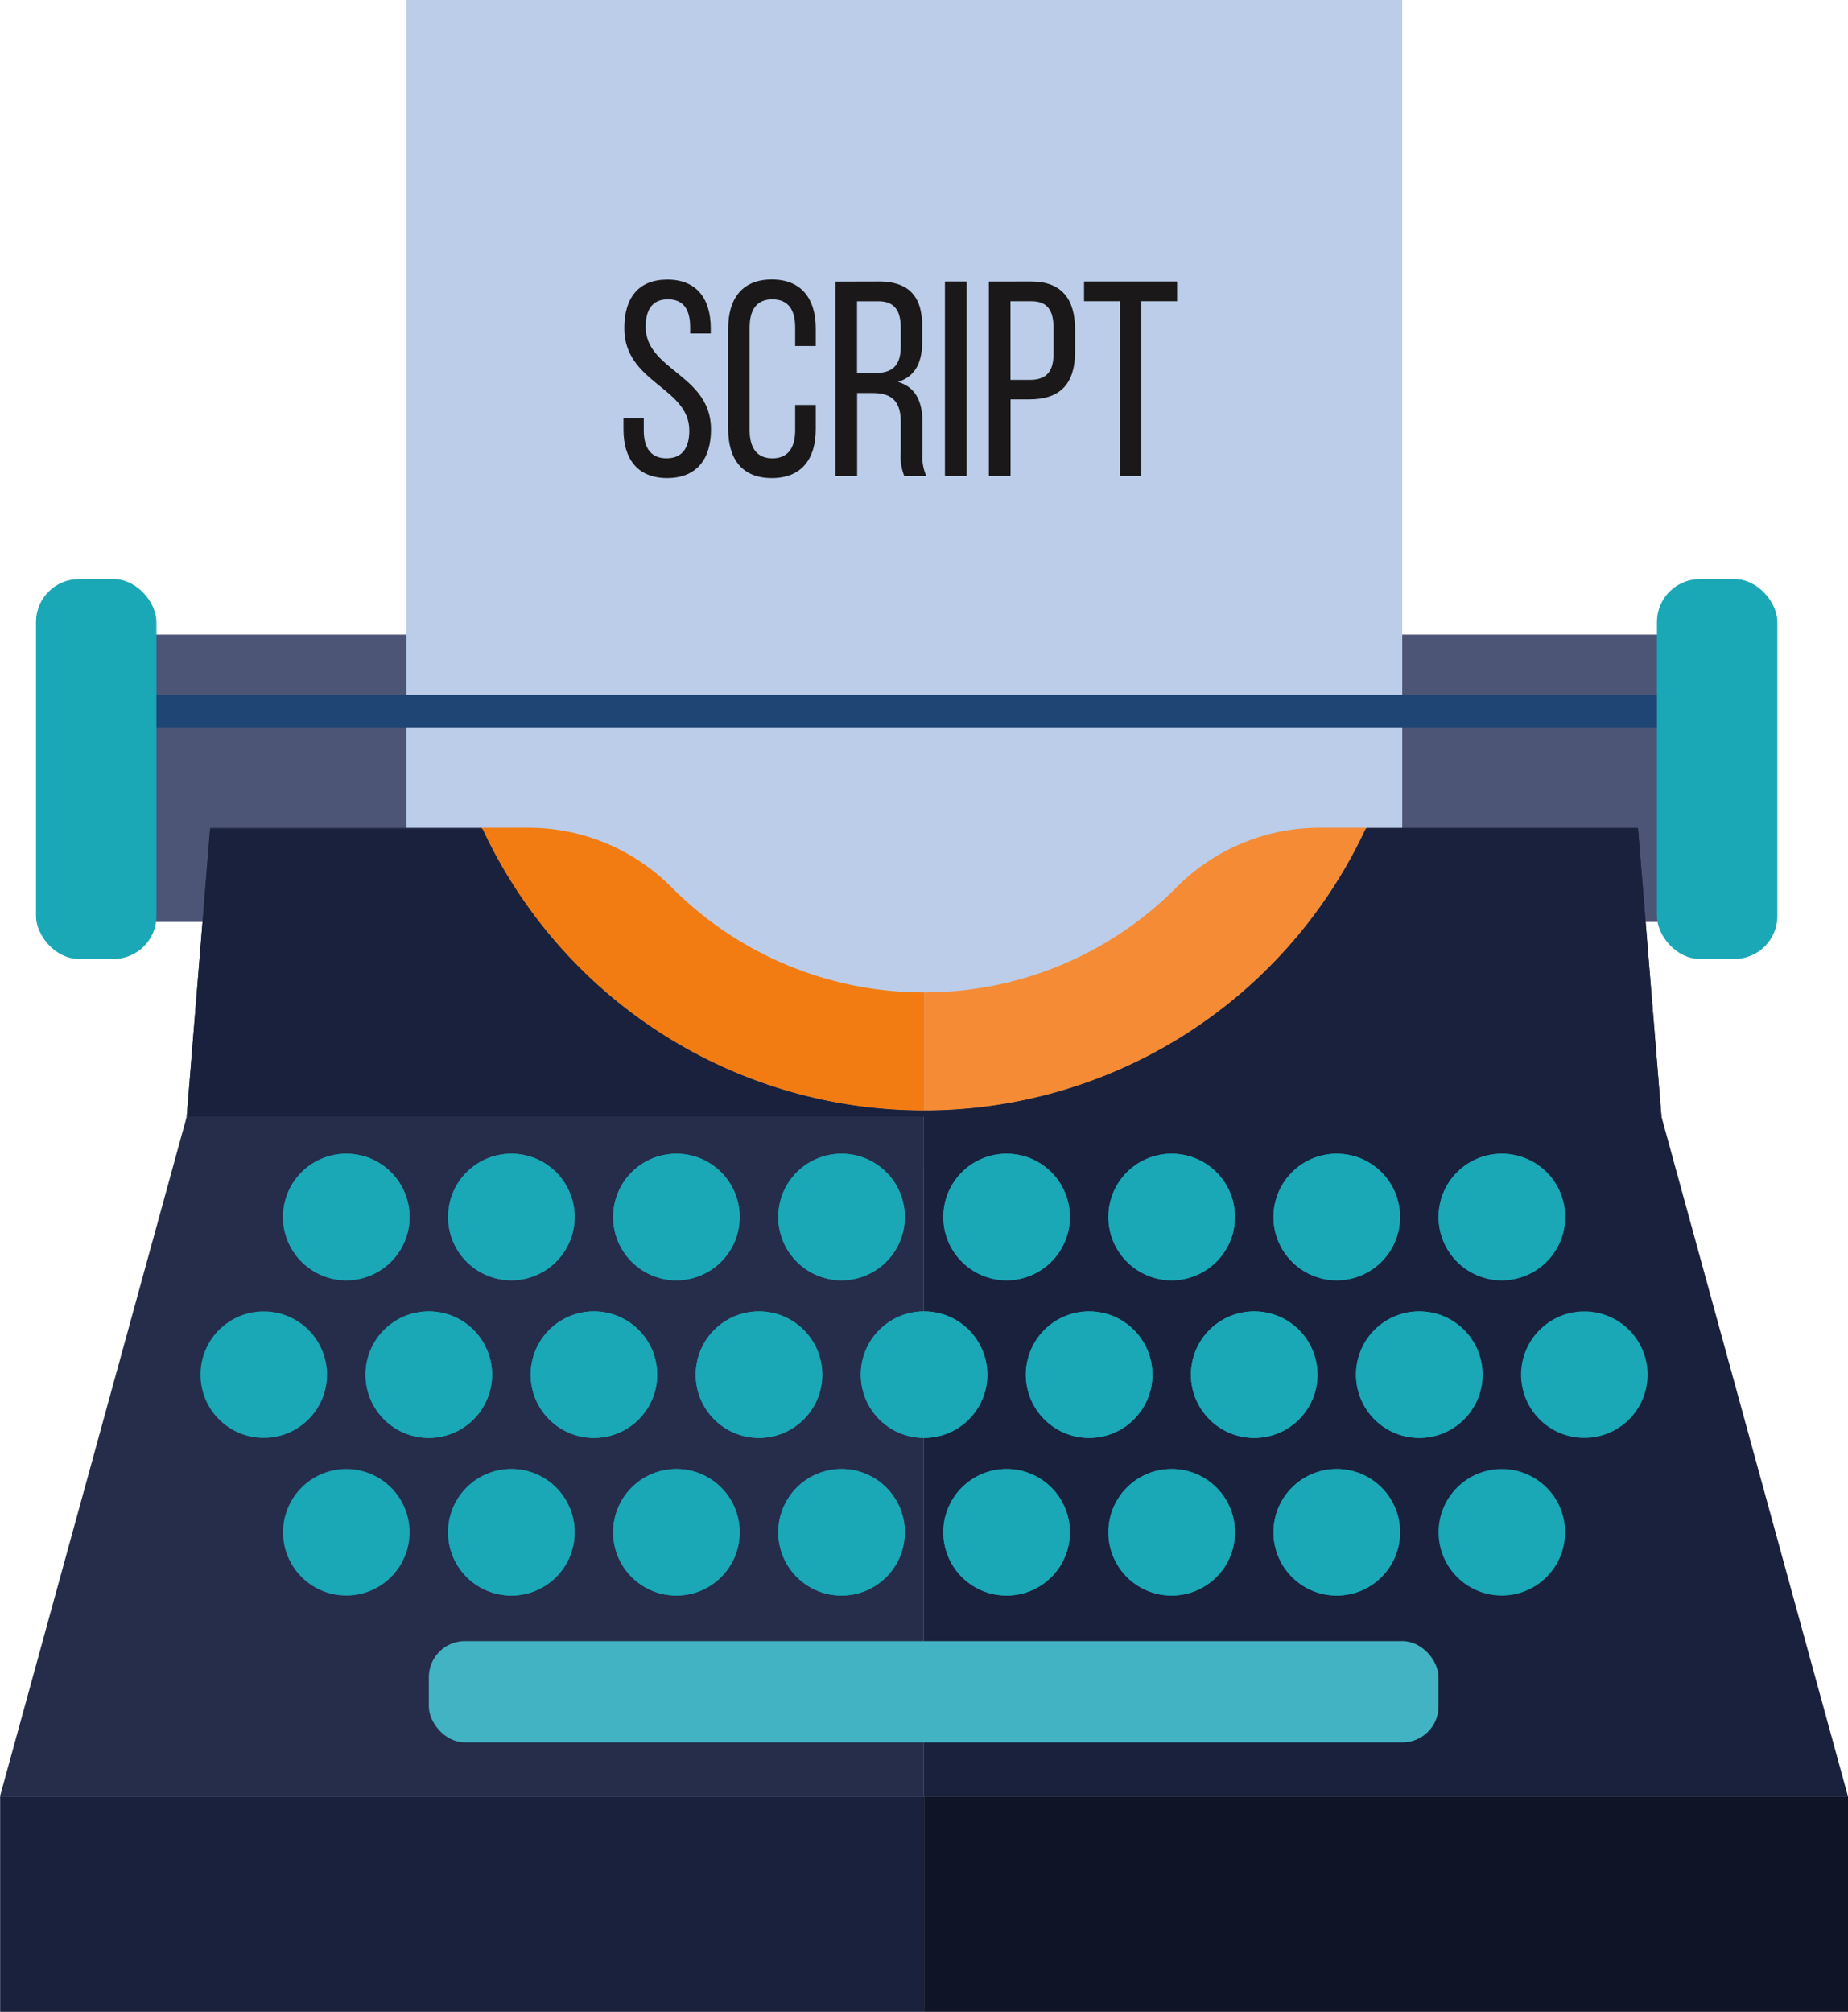
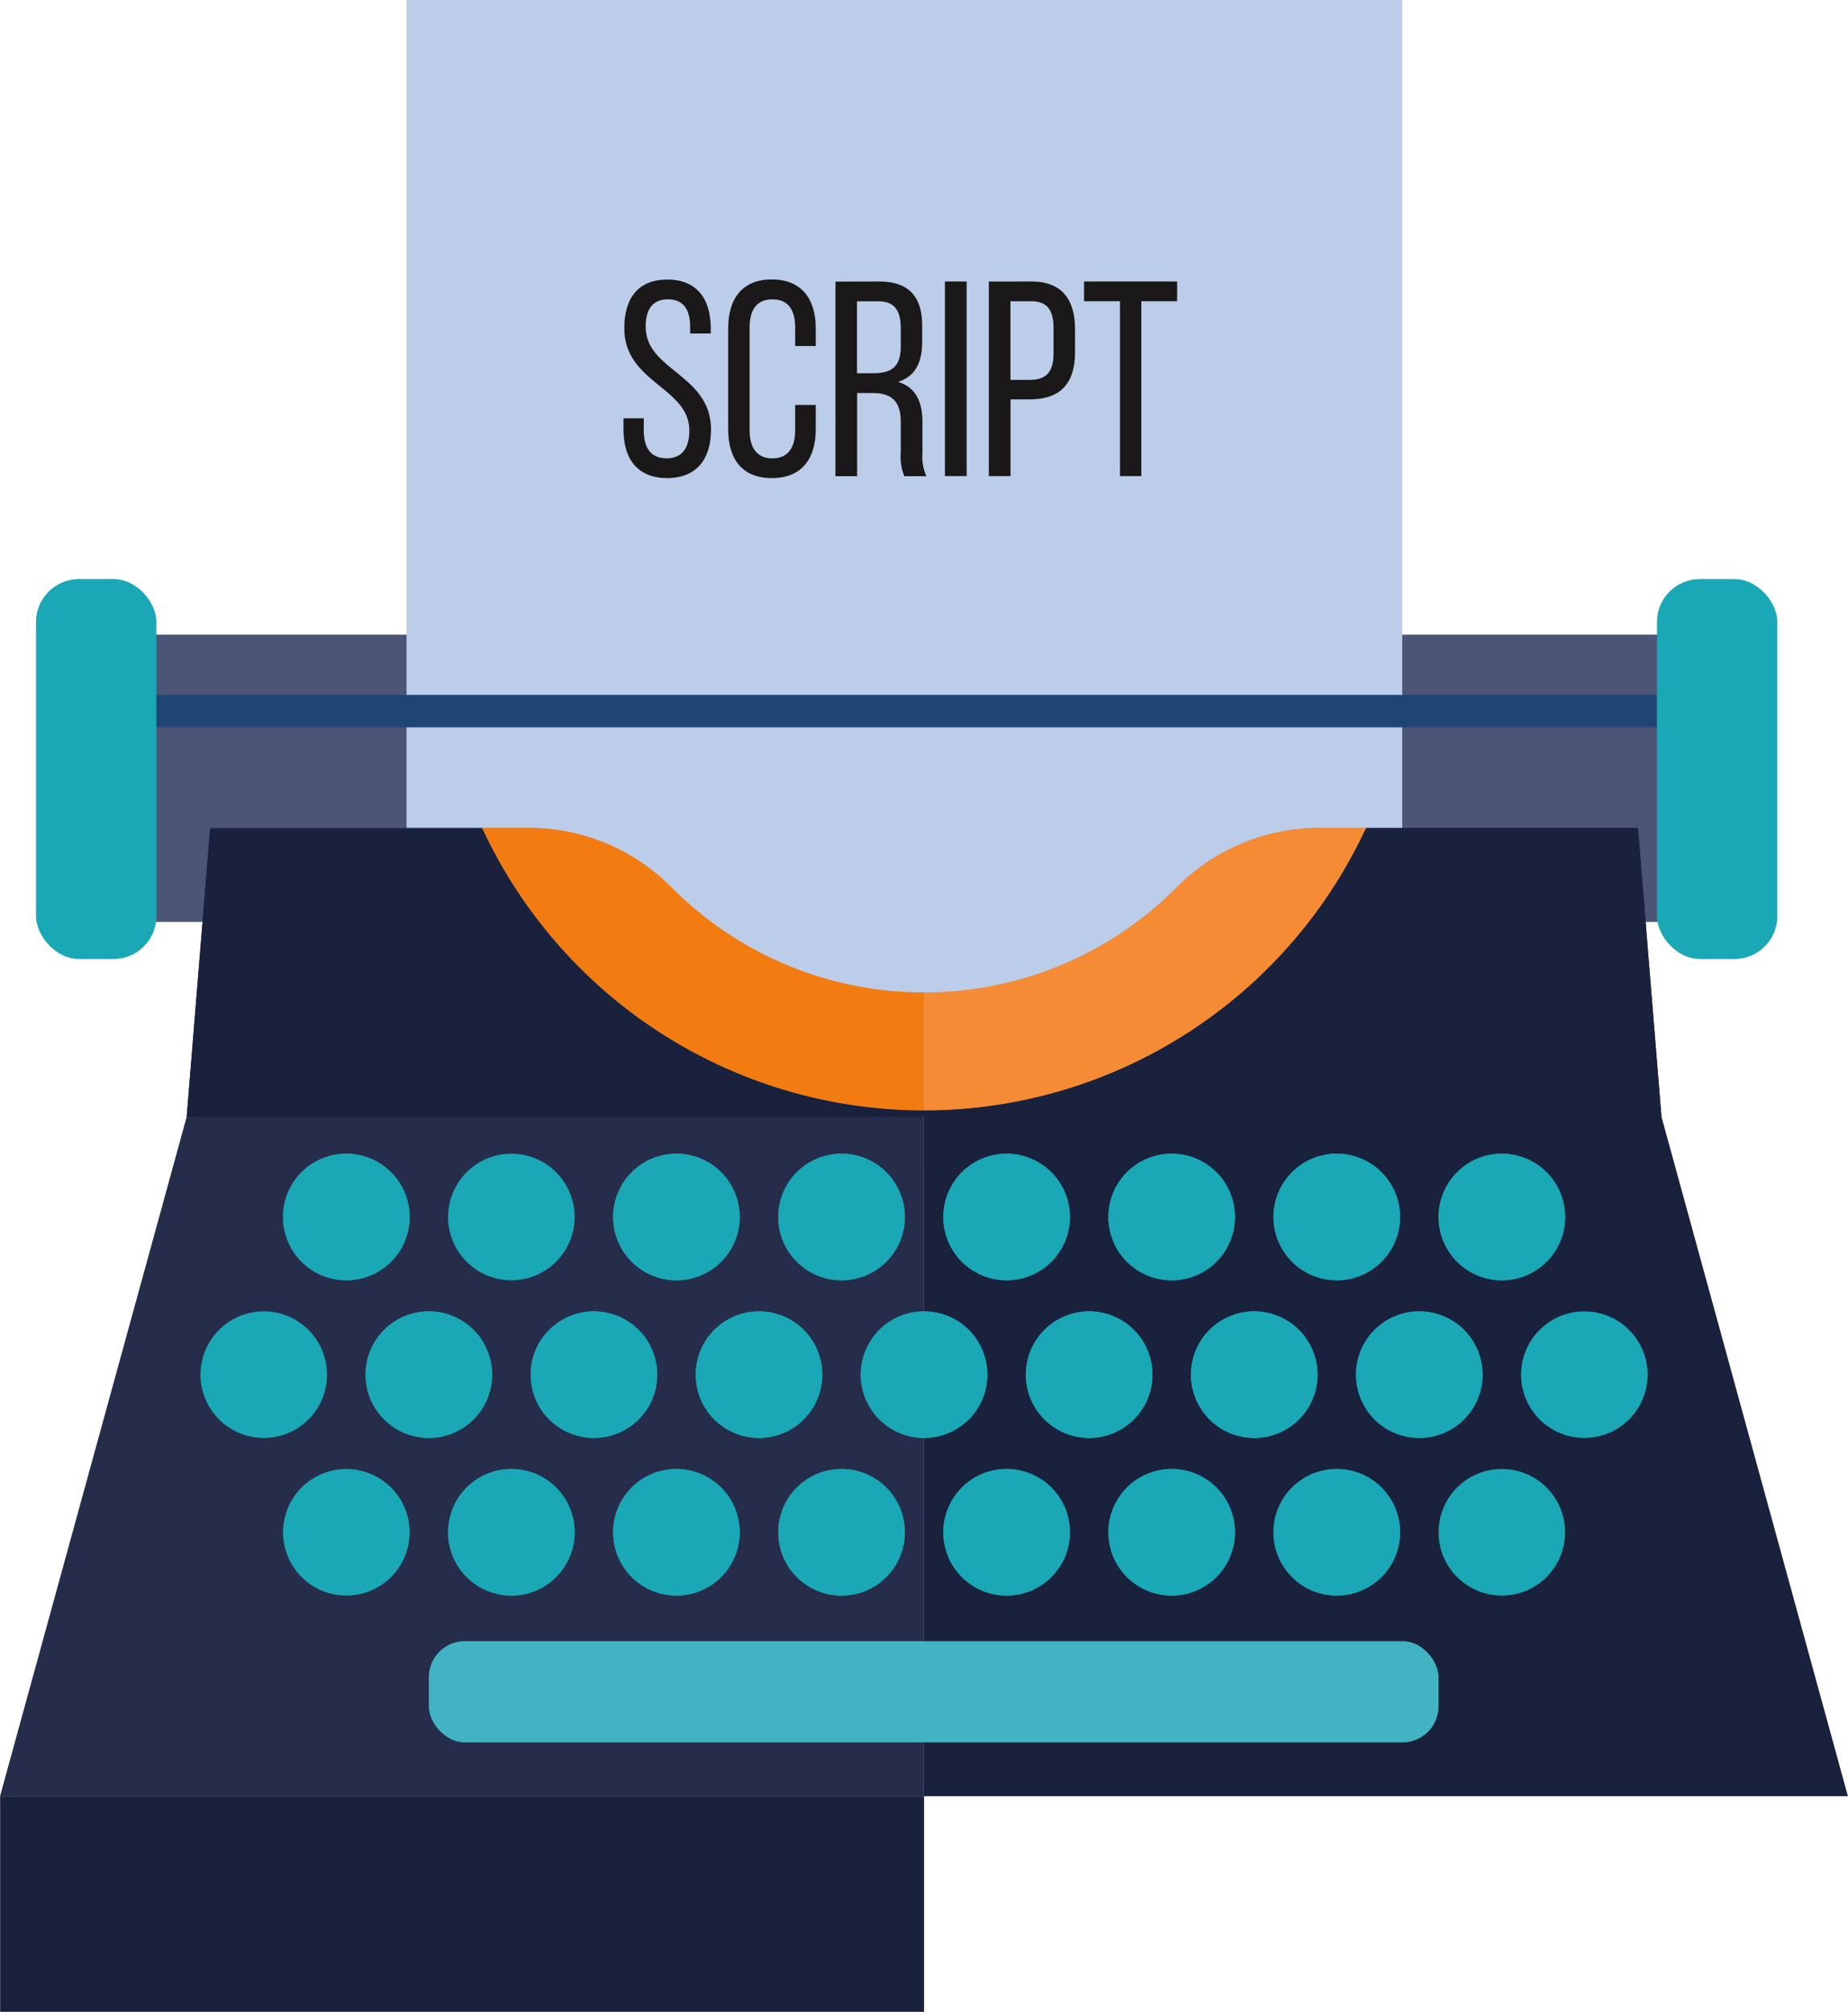
<svg xmlns="http://www.w3.org/2000/svg" width="69.683" height="75.838" viewBox="0 0 69.683 75.838">
  <defs>
    <style> .cls-1 { fill: #4c5575; } .cls-2 { fill: #bbcde9; } .cls-3 { fill: #1a1818; } .cls-4 { fill: #252d4a; } .cls-5 { fill: #19213d; } .cls-6 { fill: #f27c11; } .cls-7 { fill: #f58b35; } .cls-8 { fill: #0f1426; } .cls-9 { fill: #1aa7b6; } .cls-10 { fill: #42b3c2; } .cls-11 { fill: #1f4575; } </style>
  </defs>
  <g id="Group_1822" data-name="Group 1822" transform="translate(-863.599 -887.849)">
    <g id="Group_1701" data-name="Group 1701" transform="translate(865.306 911.773)">
      <g id="Group_1700" data-name="Group 1700">
        <rect id="Rectangle_341" data-name="Rectangle 341" class="cls-1" width="32.482" height="10.827" />
      </g>
    </g>
    <g id="Group_1703" data-name="Group 1703" transform="translate(897.788 911.773)">
      <g id="Group_1702" data-name="Group 1702">
        <rect id="Rectangle_342" data-name="Rectangle 342" class="cls-1" width="32.482" height="10.827" />
      </g>
    </g>
    <g id="Group_1704" data-name="Group 1704" transform="translate(878.928 887.849)">
      <rect id="Rectangle_343" data-name="Rectangle 343" class="cls-2" width="37.546" height="44.007" />
    </g>
    <g id="Group_1817" data-name="Group 1817" transform="translate(863.599 898.386)">
      <g id="Group_1706" data-name="Group 1706" transform="translate(23.508)">
        <g id="Group_1705" data-name="Group 1705">
          <path id="Path_2094" data-name="Path 2094" class="cls-3" d="M883.8,897.262v.2h-.776v-.24c0-.662-.252-1.048-.838-1.048s-.84.387-.84,1.037c0,1.646,2.464,1.8,2.464,3.866,0,1.111-.534,1.835-1.654,1.835s-1.646-.724-1.646-1.835v-.418h.765v.461c0,.659.273,1.048.859,1.048s.859-.389.859-1.048c0-1.635-2.452-1.792-2.452-3.857,0-1.132.524-1.834,1.624-1.834S883.8,896.15,883.8,897.262Z" transform="translate(-880.508 -895.428)" />
          <path id="Path_2095" data-name="Path 2095" class="cls-3" d="M886.651,897.271v.662h-.776v-.7c0-.66-.261-1.058-.859-1.058s-.859.4-.859,1.058v3.877c0,.66.271,1.059.859,1.059s.859-.4.859-1.059v-.954h.776v.913c0,1.109-.524,1.844-1.657,1.844s-1.645-.734-1.645-1.844v-3.8c0-1.111.524-1.844,1.645-1.844S886.651,896.161,886.651,897.271Z" transform="translate(-879.399 -895.428)" />
          <path id="Path_2096" data-name="Path 2096" class="cls-3" d="M887.894,895.481c1.153,0,1.634.585,1.634,1.677v.6c0,.806-.282,1.311-.912,1.508.672.2.923.744.923,1.531v1.143a1.82,1.82,0,0,0,.147.88h-.829a1.935,1.935,0,0,1-.136-.891v-1.153c0-.827-.388-1.09-1.069-1.09h-.576v3.134h-.817v-7.335Zm-.21,3.458c.649,0,1.037-.21,1.037-1.007v-.7c0-.659-.24-1.005-.849-1.005h-.8v2.714Z" transform="translate(-878.264 -895.407)" />
          <path id="Path_2097" data-name="Path 2097" class="cls-3" d="M890.046,895.481v7.335h-.818v-7.335Z" transform="translate(-877.105 -895.407)" />
          <path id="Path_2098" data-name="Path 2098" class="cls-3" d="M892.022,895.481c1.152,0,1.646.681,1.646,1.792v.879c0,1.164-.546,1.773-1.71,1.773h-.721v2.892h-.818v-7.335Zm-.064,3.709c.609,0,.9-.284.9-.984v-.976c0-.67-.24-1.005-.838-1.005h-.786v2.965Z" transform="translate(-876.64 -895.407)" />
          <path id="Path_2099" data-name="Path 2099" class="cls-3" d="M894.355,902.816v-6.591H893v-.744h3.509v.744h-1.35v6.591Z" transform="translate(-875.631 -895.407)" />
        </g>
      </g>
      <g id="Group_1715" data-name="Group 1715" transform="translate(0 20.663)">
        <g id="Group_1708" data-name="Group 1708" transform="translate(0 0.003)">
          <g id="Group_1707" data-name="Group 1707">
            <path id="Path_2100" data-name="Path 2100" class="cls-4" d="M898.437,920.949V946.8H863.6l7.04-25.618.88-10.834.011-.053h10.236c.011.021.021.032.032.053A18.357,18.357,0,0,0,898.437,920.949Z" transform="translate(-863.599 -910.293)" />
          </g>
        </g>
        <g id="Group_1710" data-name="Group 1710" transform="translate(34.838 0.003)">
          <g id="Group_1709" data-name="Group 1709">
            <path id="Path_2101" data-name="Path 2101" class="cls-5" d="M923.5,946.8h-34.84V920.949a18.361,18.361,0,0,0,16.65-10.6c.01-.021.021-.032.032-.053h10.236l.01.053.881,10.834Z" transform="translate(-888.658 -910.293)" />
          </g>
        </g>
        <g id="Group_1712" data-name="Group 1712" transform="translate(18.168)">
          <g id="Group_1711" data-name="Group 1711">
            <path id="Path_2102" data-name="Path 2102" class="cls-6" d="M893.343,920.95V916.5a13.381,13.381,0,0,1-9.522-3.962,7.6,7.6,0,0,0-5.39-2.244h-1.764A18.372,18.372,0,0,0,893.343,920.95Z" transform="translate(-876.667 -910.291)" />
          </g>
        </g>
        <g id="Group_1714" data-name="Group 1714" transform="translate(34.844)">
          <g id="Group_1713" data-name="Group 1713">
            <path id="Path_2103" data-name="Path 2103" class="cls-7" d="M888.662,916.5v4.453a18.374,18.374,0,0,0,16.676-10.659h-1.766a7.6,7.6,0,0,0-5.389,2.244A13.384,13.384,0,0,1,888.662,916.5Z" transform="translate(-888.662 -910.291)" />
          </g>
        </g>
      </g>
      <g id="Group_1816" data-name="Group 1816" transform="translate(0.005 32.952)">
        <g id="Group_1720" data-name="Group 1720" transform="translate(0 24.221)">
          <g id="Group_1717" data-name="Group 1717">
            <g id="Group_1716" data-name="Group 1716">
              <rect id="Rectangle_344" data-name="Rectangle 344" class="cls-5" width="34.839" height="8.129" />
            </g>
          </g>
          <g id="Group_1719" data-name="Group 1719" transform="translate(34.839)">
            <g id="Group_1718" data-name="Group 1718">
-               <rect id="Rectangle_345" data-name="Rectangle 345" class="cls-8" width="34.839" height="8.129" />
-             </g>
+               </g>
          </g>
        </g>
        <g id="Group_1815" data-name="Group 1815" transform="translate(7.554)">
          <g id="Group_1722" data-name="Group 1722" transform="translate(3.113)">
            <g id="Group_1721" data-name="Group 1721">
              <path id="Path_2104" data-name="Path 2104" class="cls-9" d="M876.048,921.517a2.386,2.386,0,1,1-2.387-2.387A2.386,2.386,0,0,1,876.048,921.517Z" transform="translate(-871.275 -919.13)" />
            </g>
          </g>
          <g id="Group_1724" data-name="Group 1724" transform="translate(0 5.943)">
            <g id="Group_1723" data-name="Group 1723">
              <path id="Path_2105" data-name="Path 2105" class="cls-9" d="M873.809,925.791a2.386,2.386,0,1,1-2.386-2.386A2.386,2.386,0,0,1,873.809,925.791Z" transform="translate(-869.036 -923.405)" />
            </g>
          </g>
          <g id="Group_1726" data-name="Group 1726" transform="translate(3.113)">
            <g id="Group_1725" data-name="Group 1725">
              <path id="Path_2106" data-name="Path 2106" class="cls-9" d="M871.275,921.517a2.386,2.386,0,1,0,2.386-2.387A2.385,2.385,0,0,0,871.275,921.517Z" transform="translate(-871.275 -919.13)" />
            </g>
          </g>
          <g id="Group_1728" data-name="Group 1728" transform="translate(6.224 5.943)">
            <g id="Group_1727" data-name="Group 1727">
              <path id="Path_2107" data-name="Path 2107" class="cls-9" d="M873.513,925.791a2.386,2.386,0,1,0,2.387-2.386A2.388,2.388,0,0,0,873.513,925.791Z" transform="translate(-873.513 -923.405)" />
            </g>
          </g>
          <g id="Group_1730" data-name="Group 1730" transform="translate(9.337 11.885)">
            <g id="Group_1729" data-name="Group 1729">
              <path id="Path_2108" data-name="Path 2108" class="cls-9" d="M875.752,930.066a2.386,2.386,0,1,0,2.387-2.387A2.387,2.387,0,0,0,875.752,930.066Z" transform="translate(-875.752 -927.679)" />
            </g>
          </g>
          <g id="Group_1732" data-name="Group 1732" transform="translate(9.337)">
            <g id="Group_1731" data-name="Group 1731">
-               <path id="Path_2109" data-name="Path 2109" class="cls-9" d="M880.525,921.517a2.386,2.386,0,1,1-2.386-2.387A2.385,2.385,0,0,1,880.525,921.517Z" transform="translate(-875.752 -919.13)" />
-             </g>
+               </g>
          </g>
          <g id="Group_1734" data-name="Group 1734" transform="translate(6.224 5.943)">
            <g id="Group_1733" data-name="Group 1733">
              <path id="Path_2110" data-name="Path 2110" class="cls-9" d="M878.286,925.791a2.386,2.386,0,1,1-2.386-2.386A2.386,2.386,0,0,1,878.286,925.791Z" transform="translate(-873.513 -923.405)" />
            </g>
          </g>
          <g id="Group_1736" data-name="Group 1736" transform="translate(3.113 11.885)">
            <g id="Group_1735" data-name="Group 1735">
              <path id="Path_2111" data-name="Path 2111" class="cls-9" d="M876.048,930.066a2.386,2.386,0,1,1-2.387-2.387A2.387,2.387,0,0,1,876.048,930.066Z" transform="translate(-871.275 -927.679)" />
            </g>
          </g>
          <g id="Group_1738" data-name="Group 1738" transform="translate(9.337)">
            <g id="Group_1737" data-name="Group 1737">
              <path id="Path_2112" data-name="Path 2112" class="cls-9" d="M875.752,921.517a2.386,2.386,0,1,0,2.387-2.387A2.386,2.386,0,0,0,875.752,921.517Z" transform="translate(-875.752 -919.13)" />
            </g>
          </g>
          <g id="Group_1740" data-name="Group 1740" transform="translate(12.45 5.943)">
            <g id="Group_1739" data-name="Group 1739">
              <path id="Path_2113" data-name="Path 2113" class="cls-9" d="M877.991,925.791a2.386,2.386,0,1,0,2.386-2.386A2.386,2.386,0,0,0,877.991,925.791Z" transform="translate(-877.991 -923.405)" />
            </g>
          </g>
          <g id="Group_1742" data-name="Group 1742" transform="translate(15.561 11.885)">
            <g id="Group_1741" data-name="Group 1741">
              <path id="Path_2114" data-name="Path 2114" class="cls-9" d="M880.229,930.066a2.386,2.386,0,1,0,2.387-2.387A2.387,2.387,0,0,0,880.229,930.066Z" transform="translate(-880.229 -927.679)" />
            </g>
          </g>
          <g id="Group_1744" data-name="Group 1744" transform="translate(15.561)">
            <g id="Group_1743" data-name="Group 1743">
              <path id="Path_2115" data-name="Path 2115" class="cls-9" d="M885,921.517a2.386,2.386,0,1,1-2.386-2.387A2.385,2.385,0,0,1,885,921.517Z" transform="translate(-880.229 -919.13)" />
            </g>
          </g>
          <g id="Group_1746" data-name="Group 1746" transform="translate(12.45 5.943)">
            <g id="Group_1745" data-name="Group 1745">
              <path id="Path_2116" data-name="Path 2116" class="cls-9" d="M882.764,925.791a2.386,2.386,0,1,1-2.387-2.386A2.388,2.388,0,0,1,882.764,925.791Z" transform="translate(-877.991 -923.405)" />
            </g>
          </g>
          <g id="Group_1748" data-name="Group 1748" transform="translate(9.337 11.885)">
            <g id="Group_1747" data-name="Group 1747">
              <path id="Path_2117" data-name="Path 2117" class="cls-9" d="M880.525,930.066a2.386,2.386,0,1,1-2.386-2.387A2.386,2.386,0,0,1,880.525,930.066Z" transform="translate(-875.752 -927.679)" />
            </g>
          </g>
          <g id="Group_1750" data-name="Group 1750" transform="translate(15.561)">
            <g id="Group_1749" data-name="Group 1749">
              <path id="Path_2118" data-name="Path 2118" class="cls-9" d="M880.229,921.517a2.386,2.386,0,1,0,2.387-2.387A2.386,2.386,0,0,0,880.229,921.517Z" transform="translate(-880.229 -919.13)" />
            </g>
          </g>
          <g id="Group_1752" data-name="Group 1752" transform="translate(18.674 5.943)">
            <g id="Group_1751" data-name="Group 1751">
              <path id="Path_2119" data-name="Path 2119" class="cls-9" d="M882.468,925.791a2.386,2.386,0,1,0,2.386-2.386A2.387,2.387,0,0,0,882.468,925.791Z" transform="translate(-882.468 -923.405)" />
            </g>
          </g>
          <g id="Group_1754" data-name="Group 1754" transform="translate(21.787 11.885)">
            <g id="Group_1753" data-name="Group 1753">
              <path id="Path_2120" data-name="Path 2120" class="cls-9" d="M884.707,930.066a2.386,2.386,0,1,0,2.386-2.387A2.386,2.386,0,0,0,884.707,930.066Z" transform="translate(-884.707 -927.679)" />
            </g>
          </g>
          <g id="Group_1756" data-name="Group 1756" transform="translate(21.787)">
            <g id="Group_1755" data-name="Group 1755">
              <path id="Path_2121" data-name="Path 2121" class="cls-9" d="M889.48,921.517a2.386,2.386,0,1,1-2.387-2.387A2.386,2.386,0,0,1,889.48,921.517Z" transform="translate(-884.707 -919.13)" />
            </g>
          </g>
          <g id="Group_1758" data-name="Group 1758" transform="translate(18.674 5.943)">
            <g id="Group_1757" data-name="Group 1757">
              <path id="Path_2122" data-name="Path 2122" class="cls-9" d="M887.241,925.791a2.386,2.386,0,1,1-2.387-2.386A2.388,2.388,0,0,1,887.241,925.791Z" transform="translate(-882.468 -923.405)" />
            </g>
          </g>
          <g id="Group_1760" data-name="Group 1760" transform="translate(15.561 11.885)">
            <g id="Group_1759" data-name="Group 1759">
              <path id="Path_2123" data-name="Path 2123" class="cls-9" d="M885,930.066a2.386,2.386,0,1,1-2.386-2.387A2.386,2.386,0,0,1,885,930.066Z" transform="translate(-880.229 -927.679)" />
            </g>
          </g>
          <g id="Group_1762" data-name="Group 1762" transform="translate(21.787)">
            <g id="Group_1761" data-name="Group 1761">
              <path id="Path_2124" data-name="Path 2124" class="cls-9" d="M884.707,921.517a2.386,2.386,0,1,0,2.386-2.387A2.385,2.385,0,0,0,884.707,921.517Z" transform="translate(-884.707 -919.13)" />
            </g>
          </g>
          <g id="Group_1764" data-name="Group 1764" transform="translate(24.898 5.943)">
            <g id="Group_1763" data-name="Group 1763">
              <path id="Path_2125" data-name="Path 2125" class="cls-9" d="M886.945,925.791a2.386,2.386,0,1,0,2.387-2.386A2.388,2.388,0,0,0,886.945,925.791Z" transform="translate(-886.945 -923.405)" />
            </g>
          </g>
          <g id="Group_1766" data-name="Group 1766" transform="translate(28.011 11.885)">
            <g id="Group_1765" data-name="Group 1765">
              <path id="Path_2126" data-name="Path 2126" class="cls-9" d="M889.184,930.066a2.386,2.386,0,1,0,2.386-2.387A2.386,2.386,0,0,0,889.184,930.066Z" transform="translate(-889.184 -927.679)" />
            </g>
          </g>
          <g id="Group_1768" data-name="Group 1768" transform="translate(28.011)">
            <g id="Group_1767" data-name="Group 1767">
              <path id="Path_2127" data-name="Path 2127" class="cls-9" d="M893.957,921.517a2.386,2.386,0,1,1-2.387-2.387A2.386,2.386,0,0,1,893.957,921.517Z" transform="translate(-889.184 -919.13)" />
            </g>
          </g>
          <g id="Group_1770" data-name="Group 1770" transform="translate(24.898 5.943)">
            <g id="Group_1769" data-name="Group 1769">
              <path id="Path_2128" data-name="Path 2128" class="cls-9" d="M891.718,925.791a2.386,2.386,0,1,1-2.386-2.386A2.386,2.386,0,0,1,891.718,925.791Z" transform="translate(-886.945 -923.405)" />
            </g>
          </g>
          <g id="Group_1772" data-name="Group 1772" transform="translate(21.787 11.885)">
            <g id="Group_1771" data-name="Group 1771">
              <path id="Path_2129" data-name="Path 2129" class="cls-9" d="M889.48,930.066a2.386,2.386,0,1,1-2.387-2.387A2.387,2.387,0,0,1,889.48,930.066Z" transform="translate(-884.707 -927.679)" />
            </g>
          </g>
          <g id="Group_1774" data-name="Group 1774" transform="translate(28.011)">
            <g id="Group_1773" data-name="Group 1773">
              <path id="Path_2130" data-name="Path 2130" class="cls-9" d="M889.184,921.517a2.386,2.386,0,1,0,2.386-2.387A2.385,2.385,0,0,0,889.184,921.517Z" transform="translate(-889.184 -919.13)" />
            </g>
          </g>
          <g id="Group_1776" data-name="Group 1776" transform="translate(31.124 5.943)">
            <g id="Group_1775" data-name="Group 1775">
              <path id="Path_2131" data-name="Path 2131" class="cls-9" d="M891.423,925.791a2.386,2.386,0,1,0,2.386-2.386A2.386,2.386,0,0,0,891.423,925.791Z" transform="translate(-891.423 -923.405)" />
            </g>
          </g>
          <g id="Group_1778" data-name="Group 1778" transform="translate(34.235 11.885)">
            <g id="Group_1777" data-name="Group 1777">
              <path id="Path_2132" data-name="Path 2132" class="cls-9" d="M893.661,930.066a2.386,2.386,0,1,0,2.387-2.387A2.387,2.387,0,0,0,893.661,930.066Z" transform="translate(-893.661 -927.679)" />
            </g>
          </g>
          <g id="Group_1780" data-name="Group 1780" transform="translate(34.235)">
            <g id="Group_1779" data-name="Group 1779">
              <path id="Path_2133" data-name="Path 2133" class="cls-9" d="M898.434,921.517a2.386,2.386,0,1,1-2.386-2.387A2.385,2.385,0,0,1,898.434,921.517Z" transform="translate(-893.661 -919.13)" />
            </g>
          </g>
          <g id="Group_1782" data-name="Group 1782" transform="translate(31.124 5.943)">
            <g id="Group_1781" data-name="Group 1781">
              <path id="Path_2134" data-name="Path 2134" class="cls-9" d="M896.194,925.791a2.386,2.386,0,1,1-2.386-2.386A2.386,2.386,0,0,1,896.194,925.791Z" transform="translate(-891.423 -923.405)" />
            </g>
          </g>
          <g id="Group_1784" data-name="Group 1784" transform="translate(28.011 11.885)">
            <g id="Group_1783" data-name="Group 1783">
              <path id="Path_2135" data-name="Path 2135" class="cls-9" d="M893.957,930.066a2.386,2.386,0,1,1-2.387-2.387A2.387,2.387,0,0,1,893.957,930.066Z" transform="translate(-889.184 -927.679)" />
            </g>
          </g>
          <g id="Group_1786" data-name="Group 1786" transform="translate(34.235)">
            <g id="Group_1785" data-name="Group 1785">
              <path id="Path_2136" data-name="Path 2136" class="cls-9" d="M893.661,921.517a2.386,2.386,0,1,0,2.387-2.387A2.386,2.386,0,0,0,893.661,921.517Z" transform="translate(-893.661 -919.13)" />
            </g>
          </g>
          <g id="Group_1788" data-name="Group 1788" transform="translate(37.348 5.943)">
            <g id="Group_1787" data-name="Group 1787">
              <path id="Path_2137" data-name="Path 2137" class="cls-9" d="M895.9,925.791a2.386,2.386,0,1,0,2.386-2.386A2.386,2.386,0,0,0,895.9,925.791Z" transform="translate(-895.9 -923.405)" />
            </g>
          </g>
          <g id="Group_1790" data-name="Group 1790" transform="translate(40.461 11.885)">
            <g id="Group_1789" data-name="Group 1789">
              <path id="Path_2138" data-name="Path 2138" class="cls-9" d="M898.139,930.066a2.386,2.386,0,1,0,2.386-2.387A2.386,2.386,0,0,0,898.139,930.066Z" transform="translate(-898.139 -927.679)" />
            </g>
          </g>
          <g id="Group_1792" data-name="Group 1792" transform="translate(40.461)">
            <g id="Group_1791" data-name="Group 1791">
              <path id="Path_2139" data-name="Path 2139" class="cls-9" d="M902.91,921.517a2.386,2.386,0,1,1-2.386-2.387A2.385,2.385,0,0,1,902.91,921.517Z" transform="translate(-898.139 -919.13)" />
            </g>
          </g>
          <g id="Group_1794" data-name="Group 1794" transform="translate(37.348 5.943)">
            <g id="Group_1793" data-name="Group 1793">
              <path id="Path_2140" data-name="Path 2140" class="cls-9" d="M900.673,925.791a2.386,2.386,0,1,1-2.387-2.386A2.388,2.388,0,0,1,900.673,925.791Z" transform="translate(-895.9 -923.405)" />
            </g>
          </g>
          <g id="Group_1796" data-name="Group 1796" transform="translate(34.235 11.885)">
            <g id="Group_1795" data-name="Group 1795">
              <path id="Path_2141" data-name="Path 2141" class="cls-9" d="M898.434,930.066a2.386,2.386,0,1,1-2.386-2.387A2.386,2.386,0,0,1,898.434,930.066Z" transform="translate(-893.661 -927.679)" />
            </g>
          </g>
          <g id="Group_1798" data-name="Group 1798" transform="translate(40.461)">
            <g id="Group_1797" data-name="Group 1797">
              <path id="Path_2142" data-name="Path 2142" class="cls-9" d="M898.139,921.517a2.386,2.386,0,1,0,2.386-2.387A2.385,2.385,0,0,0,898.139,921.517Z" transform="translate(-898.139 -919.13)" />
            </g>
          </g>
          <g id="Group_1800" data-name="Group 1800" transform="translate(43.572 5.943)">
            <g id="Group_1799" data-name="Group 1799">
              <path id="Path_2143" data-name="Path 2143" class="cls-9" d="M900.377,925.791a2.386,2.386,0,1,0,2.387-2.386A2.387,2.387,0,0,0,900.377,925.791Z" transform="translate(-900.377 -923.405)" />
            </g>
          </g>
          <g id="Group_1802" data-name="Group 1802" transform="translate(46.685 11.885)">
            <g id="Group_1801" data-name="Group 1801">
              <path id="Path_2144" data-name="Path 2144" class="cls-9" d="M902.616,930.066A2.386,2.386,0,1,0,905,927.679,2.386,2.386,0,0,0,902.616,930.066Z" transform="translate(-902.616 -927.679)" />
            </g>
          </g>
          <g id="Group_1804" data-name="Group 1804" transform="translate(46.685)">
            <g id="Group_1803" data-name="Group 1803">
              <path id="Path_2145" data-name="Path 2145" class="cls-9" d="M907.389,921.517A2.386,2.386,0,1,1,905,919.13,2.386,2.386,0,0,1,907.389,921.517Z" transform="translate(-902.616 -919.13)" />
            </g>
          </g>
          <g id="Group_1806" data-name="Group 1806" transform="translate(43.572 5.943)">
            <g id="Group_1805" data-name="Group 1805">
              <path id="Path_2146" data-name="Path 2146" class="cls-9" d="M905.15,925.791a2.386,2.386,0,1,1-2.386-2.386A2.386,2.386,0,0,1,905.15,925.791Z" transform="translate(-900.377 -923.405)" />
            </g>
          </g>
          <g id="Group_1808" data-name="Group 1808" transform="translate(40.461 11.885)">
            <g id="Group_1807" data-name="Group 1807">
              <path id="Path_2147" data-name="Path 2147" class="cls-9" d="M902.91,930.066a2.386,2.386,0,1,1-2.386-2.387A2.386,2.386,0,0,1,902.91,930.066Z" transform="translate(-898.139 -927.679)" />
            </g>
          </g>
          <g id="Group_1810" data-name="Group 1810" transform="translate(46.685)">
            <g id="Group_1809" data-name="Group 1809">
              <path id="Path_2148" data-name="Path 2148" class="cls-9" d="M902.616,921.517A2.386,2.386,0,1,0,905,919.13,2.385,2.385,0,0,0,902.616,921.517Z" transform="translate(-902.616 -919.13)" />
            </g>
          </g>
          <g id="Group_1812" data-name="Group 1812" transform="translate(49.796 5.943)">
            <g id="Group_1811" data-name="Group 1811">
              <path id="Path_2149" data-name="Path 2149" class="cls-9" d="M904.854,925.791a2.386,2.386,0,1,0,2.387-2.386A2.387,2.387,0,0,0,904.854,925.791Z" transform="translate(-904.854 -923.405)" />
            </g>
          </g>
          <g id="Group_1814" data-name="Group 1814" transform="translate(8.611 18.374)">
            <g id="Group_1813" data-name="Group 1813">
              <rect id="Rectangle_346" data-name="Rectangle 346" class="cls-10" width="38.073" height="3.818" rx="1.359" />
            </g>
          </g>
        </g>
      </g>
    </g>
    <g id="Group_1818" data-name="Group 1818" transform="translate(870.639 919.105)">
      <path id="Path_2150" data-name="Path 2150" class="cls-5" d="M924.271,921.165H868.663l.88-10.834h10.28a18.365,18.365,0,0,0,33.288,0h10.278Z" transform="translate(-868.663 -910.331)" />
    </g>
    <g id="Group_1819" data-name="Group 1819" transform="translate(868.275 914.044)">
      <rect id="Rectangle_347" data-name="Rectangle 347" class="cls-11" width="59.375" height="1.222" />
    </g>
    <g id="Group_1820" data-name="Group 1820" transform="translate(864.957 909.678)">
      <rect id="Rectangle_348" data-name="Rectangle 348" class="cls-9" width="4.54" height="14.32" rx="1.617" />
    </g>
    <g id="Group_1821" data-name="Group 1821" transform="translate(926.078 909.678)">
      <rect id="Rectangle_349" data-name="Rectangle 349" class="cls-9" width="4.54" height="14.32" rx="1.617" />
    </g>
  </g>
</svg>